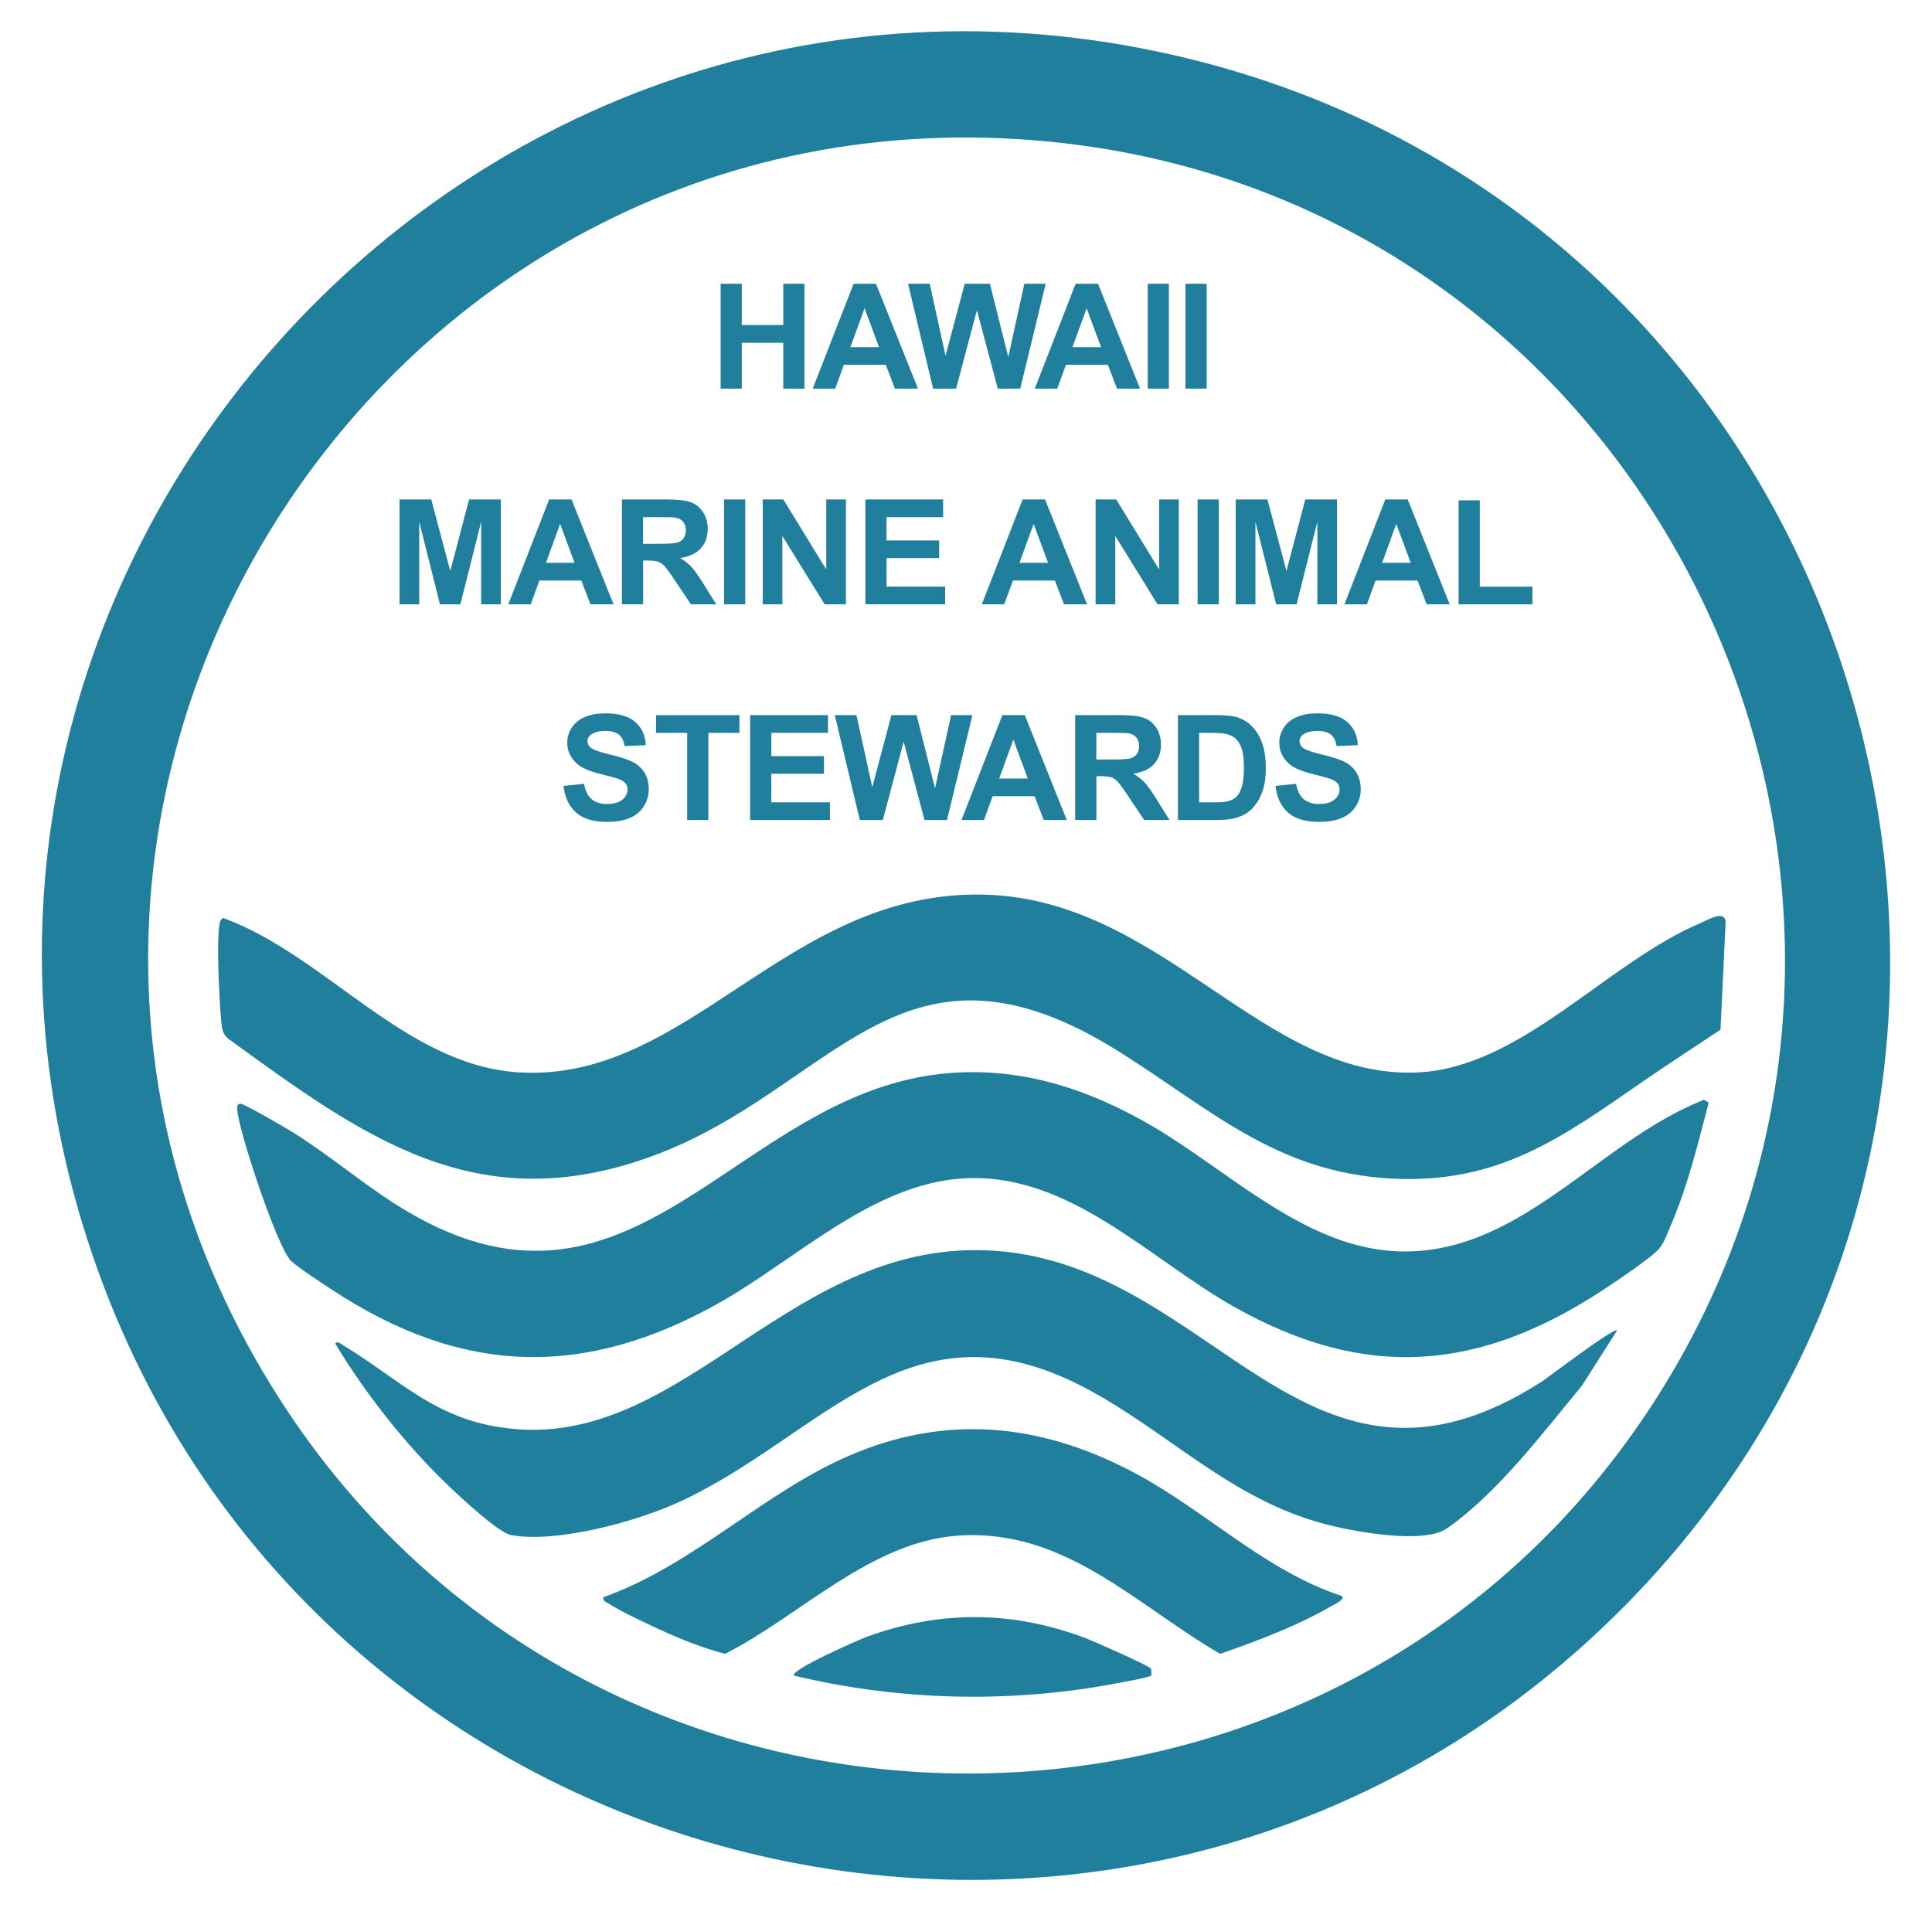
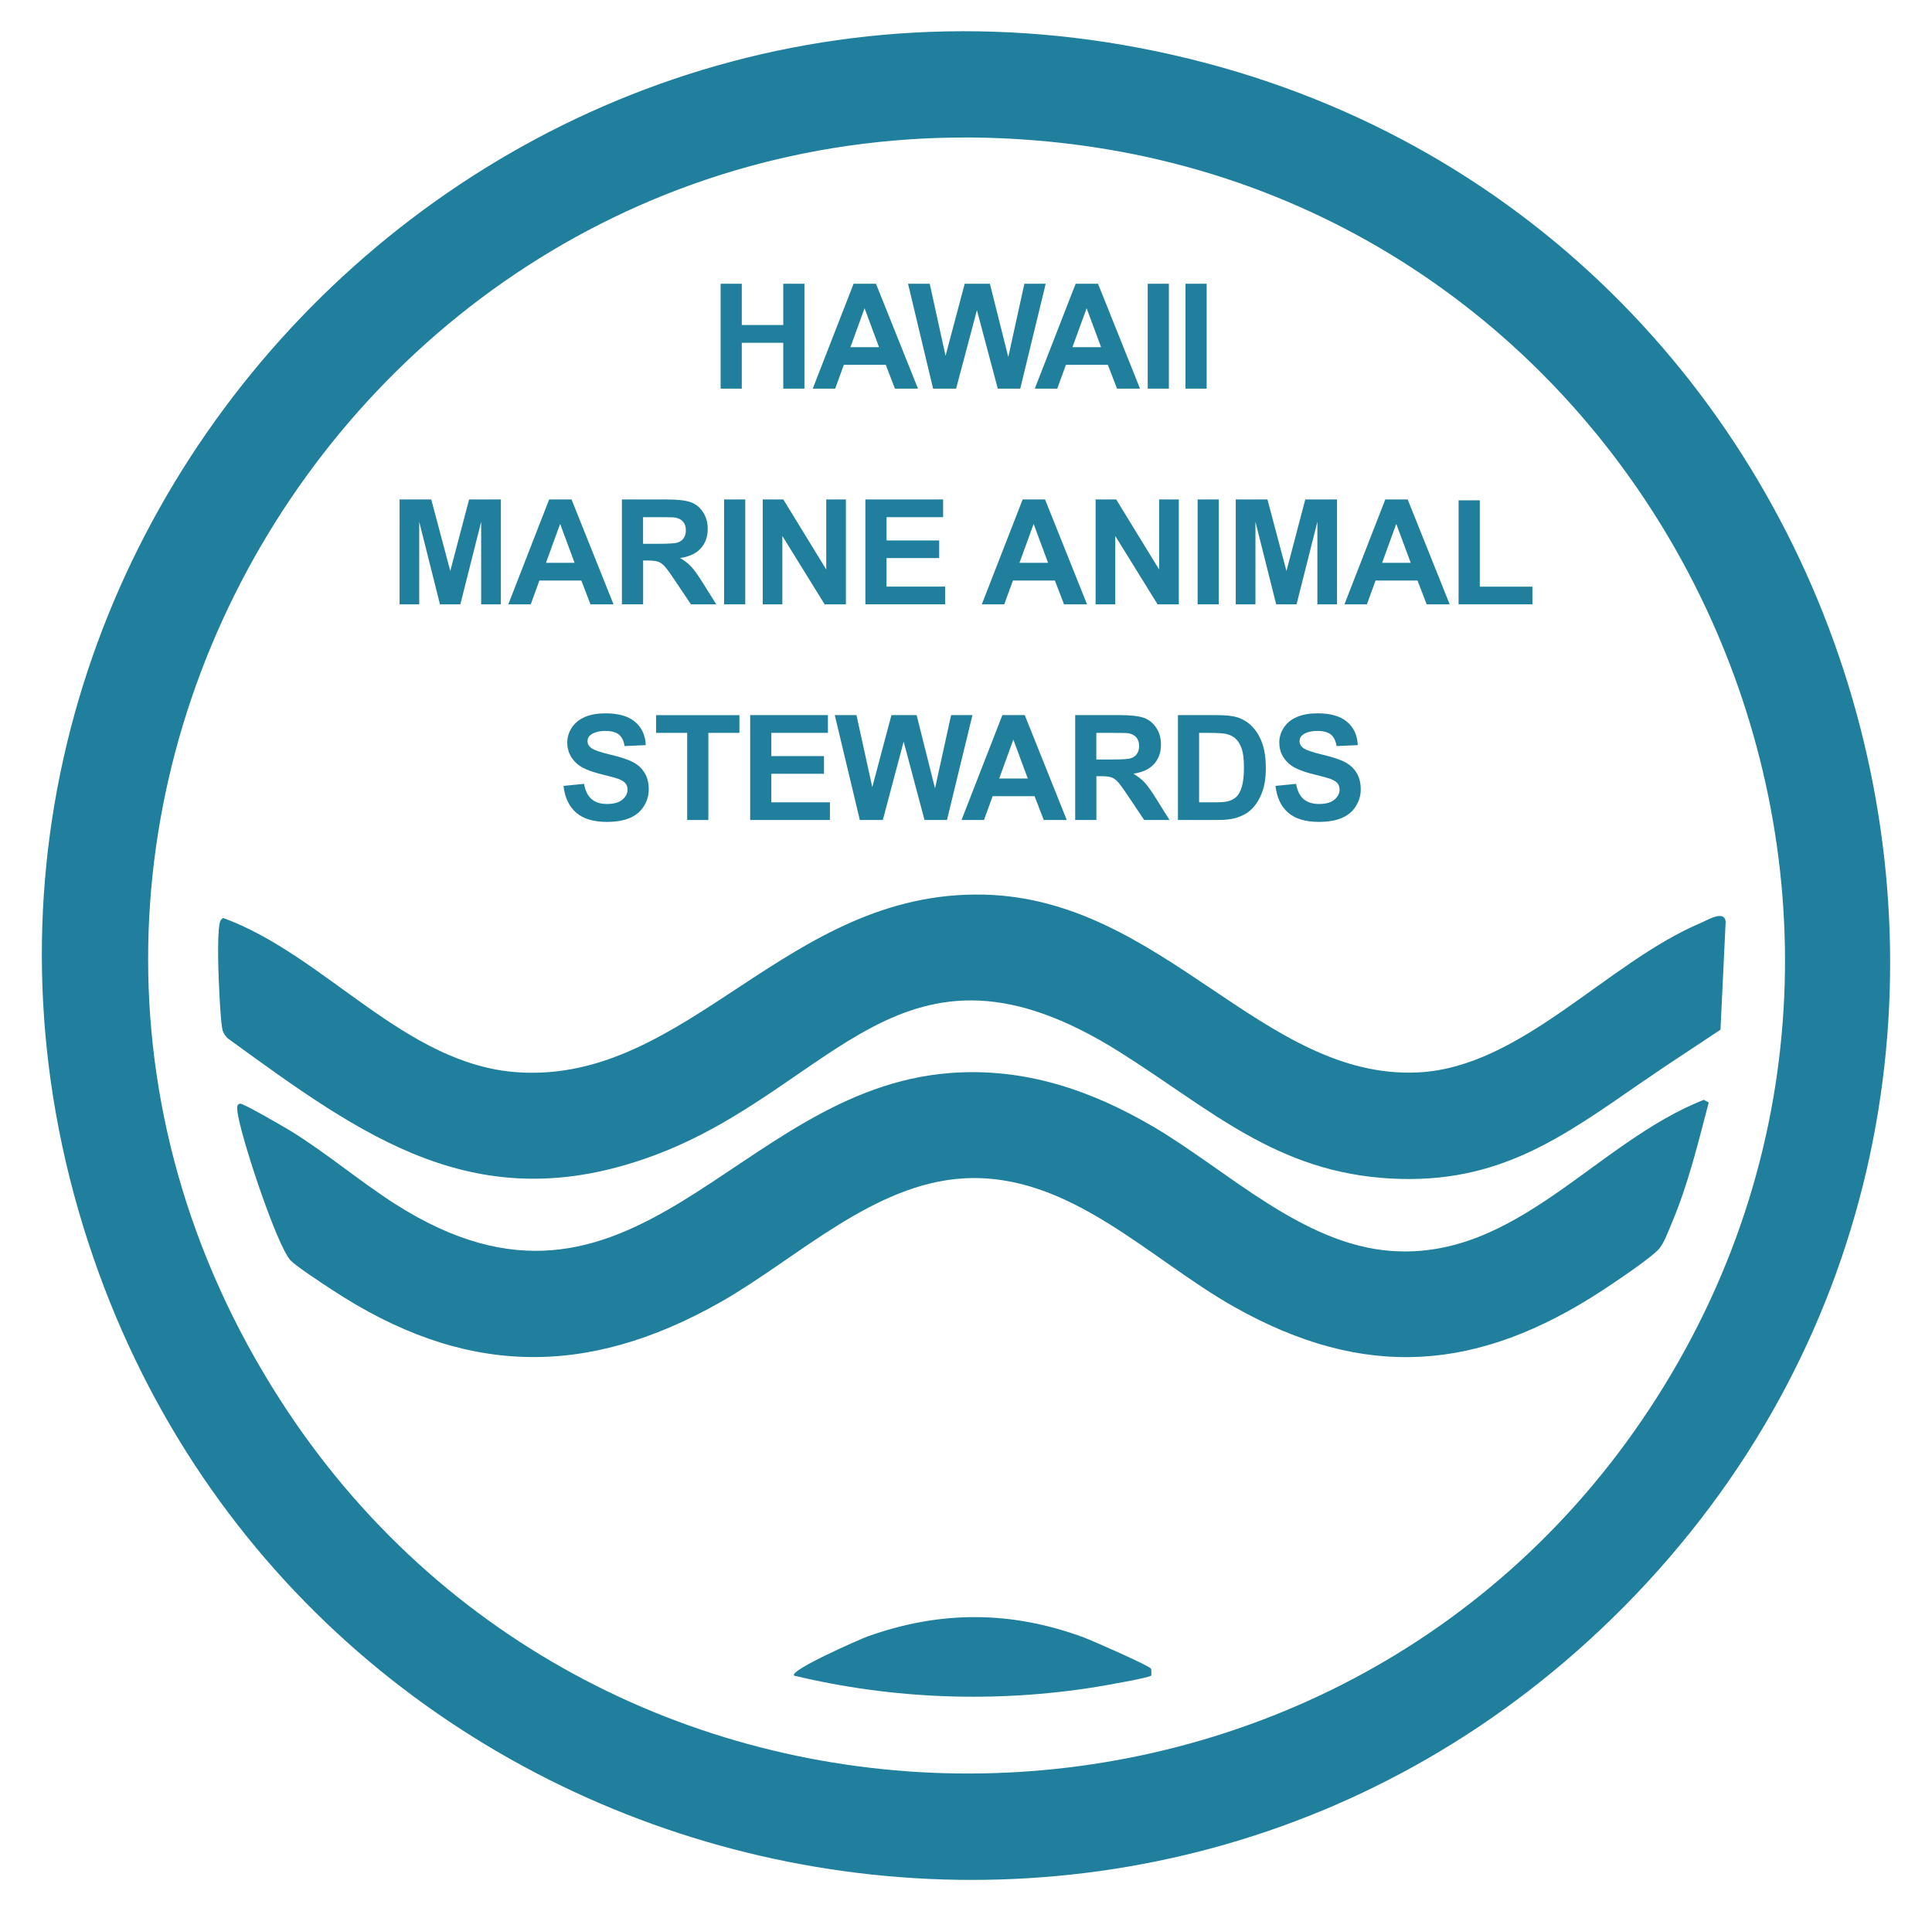
<svg xmlns="http://www.w3.org/2000/svg" id="Layer_1" version="1.1" viewBox="0 0 552.42 546.5">
  <defs>
    <style>
      .st0 {
        fill: #1f7f9d;
      }
    </style>
  </defs>
  <g>
    <path class="st0" d="M464.19,459.58c-137.79,138.98-374.13,84.01-437.5-99.99C-40.72,163.82,133.93-30.06,335.39,15.71c200.75,45.61,274.3,297.12,128.81,443.87ZM473.82,399.51c92.14-144.95.81-338.72-169.24-358.52C108.51,18.17-26.99,233.28,80.01,400.14c91.65,142.92,302.75,142.63,393.81-.63Z" />
    <path class="st0" d="M470.2,308.94c-23.55,16.29-41.61,29.7-72.4,28.07-32.89-1.75-51.79-19.93-77.67-36.2-62.72-39.44-81.33,10.63-133.66,29.79-50.18,18.37-82.55-5.47-121.29-33.64-.76-.68-1.35-1.56-1.58-2.56-.42-1.9-.71-7.2-.83-9.52-.27-4.95-.76-16.27,0-20.7.14-.8.34-1.24,1.03-1.69,29.31,10.71,51.93,41.97,84.22,44.13,48.85,3.26,76.84-52.12,133.3-50.8,51.23,1.2,79.79,52.98,124.14,50.84,29.54-1.43,53.87-31.32,80.81-42.73,2.11-.89,6.69-3.77,7.15-.44l-1.48,30.95c-7.23,4.85-14.57,9.56-21.73,14.51Z" />
    <path class="st0" d="M271.74,306.82c21.1-1.58,40.13,4.85,58.05,15.38,21.09,12.4,42.59,33.67,68.01,35.51,35.95,2.61,58.48-31.07,89.38-43.21l1.4.75c-3.06,11.69-5.95,23.69-10.71,34.83-.91,2.14-2.01,5.22-3.42,6.94-2.06,2.52-12.95,9.8-16.3,11.99-35.48,23.19-67.82,25.8-105.3,4.67-24.34-13.73-47.11-38.41-77.21-36.73-25.96,1.45-47.88,23.04-69.55,35.35-38.87,22.07-73.97,21.02-111.25-3.55-2.58-1.7-9.95-6.49-11.72-8.3-3.93-4.01-14.69-36.53-15.24-42.77-.07-.77-.29-1.9.77-2.09.88-.16,12.94,6.87,14.77,8,10.24,6.35,19.5,14.27,29.64,20.74,68.31,43.51,96.84-32.86,158.68-37.5Z" />
-     <path class="st0" d="M462.36,380.46l-10.06,15.81c-11.18,13.48-24.16,30.73-38.58,40.78-6.67,4.65-26.71.9-34.71-1.19-27.41-7.17-45.31-26.76-69.15-39.21-49.87-26.04-74.54,13.64-115.12,32.6-12.22,5.71-35.37,12.13-48.64,9.7-3.53-.65-14.23-10.64-17.42-13.67-12.35-11.73-23.97-26.4-32.79-41.03.5-1.02,1.69.11,2.29.47,17.18,10.45,27.03,22.06,49.22,23.93,49.45,4.17,79.53-55.1,137.24-50.97,62.72,4.48,89.03,80.6,156.14,37.42,2.24-1.44,20.64-15.55,21.58-14.65Z" />
-     <path class="st0" d="M383.69,456.38c1.01,1.04-2.35,2.49-2.99,2.86-9.59,5.62-21.31,10.03-31.83,13.69-24.13-14.07-44.32-35.76-74.6-33.84-25.29,1.6-45.44,22.97-66.96,33.83-7-1.83-13.92-4.69-20.46-7.77-3.54-1.67-9.66-4.54-12.76-6.57-.73-.48-1.76-.73-1.6-1.85,26.34-9.34,46.32-30.64,72-41.19,27.99-11.5,54.92-7.97,80.99,6.22,19.8,10.78,36.5,27.49,58.2,34.63Z" />
    <path class="st0" d="M329.1,477.15c.15.24.14,1.9.07,1.99-.51.62-13.72,2.92-15.75,3.24-28.65,4.61-58.21,3.54-86.39-3.24-1.23-1.63,19.18-10.52,20.93-11.15,20.83-7.5,41.28-7.45,62.06.29,2.27.85,18.52,7.98,19.08,8.87Z" />
  </g>
  <g>
    <path class="st0" d="M206.05,111.13v-29.99h6.05v11.8h11.86v-11.8h6.05v29.99h-6.05v-13.11h-11.86v13.11h-6.05Z" />
    <path class="st0" d="M262.48,111.13h-6.59l-2.62-6.81h-11.99l-2.47,6.81h-6.42l11.68-29.99h6.4l12.01,29.99ZM251.34,99.27l-4.13-11.13-4.05,11.13h8.18Z" />
    <path class="st0" d="M266.8,111.13l-7.16-29.99h6.2l4.52,20.6,5.48-20.6h7.2l5.26,20.95,4.6-20.95h6.1l-7.28,29.99h-6.42l-5.97-22.42-5.95,22.42h-6.57Z" />
    <path class="st0" d="M325.98,111.13h-6.59l-2.62-6.81h-11.99l-2.48,6.81h-6.42l11.68-29.99h6.4l12.01,29.99ZM314.83,99.27l-4.13-11.13-4.05,11.13h8.18Z" />
    <path class="st0" d="M328.17,111.13v-29.99h6.05v29.99h-6.05Z" />
    <path class="st0" d="M338.97,111.13v-29.99h6.05v29.99h-6.05Z" />
    <path class="st0" d="M114.25,172.81v-29.99h9.06l5.44,20.46,5.38-20.46h9.08v29.99h-5.63v-23.61l-5.95,23.61h-5.83l-5.93-23.61v23.61h-5.63Z" />
    <path class="st0" d="M175.43,172.81h-6.59l-2.62-6.81h-11.99l-2.47,6.81h-6.42l11.68-29.99h6.4l12.01,29.99ZM164.29,160.94l-4.13-11.13-4.05,11.13h8.18Z" />
    <path class="st0" d="M177.83,172.81v-29.99h12.74c3.2,0,5.53.27,6.99.81,1.45.54,2.61,1.5,3.49,2.87s1.31,2.95,1.31,4.73c0,2.25-.66,4.11-1.98,5.57-1.32,1.47-3.3,2.39-5.93,2.77,1.31.76,2.39,1.6,3.24,2.52.85.91,2,2.54,3.45,4.87l3.66,5.85h-7.24l-4.38-6.53c-1.55-2.33-2.62-3.8-3.19-4.41-.57-.61-1.18-1.02-1.82-1.25-.64-.22-1.66-.34-3.05-.34h-1.23v12.52h-6.05ZM183.88,155.5h4.48c2.9,0,4.72-.12,5.44-.37.72-.25,1.29-.67,1.7-1.27.41-.6.61-1.35.61-2.25,0-1.01-.27-1.82-.81-2.44-.54-.62-1.3-1.01-2.28-1.18-.49-.07-1.96-.1-4.42-.1h-4.73v7.61Z" />
    <path class="st0" d="M207.04,172.81v-29.99h6.05v29.99h-6.05Z" />
    <path class="st0" d="M218.09,172.81v-29.99h5.89l12.27,20.03v-20.03h5.62v29.99h-6.08l-12.09-19.55v19.55h-5.63Z" />
    <path class="st0" d="M247.44,172.81v-29.99h22.23v5.07h-16.18v6.65h15.05v5.05h-15.05v8.16h16.75v5.05h-22.81Z" />
    <path class="st0" d="M310.83,172.81h-6.59l-2.62-6.81h-11.99l-2.48,6.81h-6.42l11.68-29.99h6.4l12.01,29.99ZM299.68,160.94l-4.13-11.13-4.05,11.13h8.18Z" />
    <path class="st0" d="M313.27,172.81v-29.99h5.89l12.27,20.03v-20.03h5.63v29.99h-6.08l-12.09-19.55v19.55h-5.62Z" />
    <path class="st0" d="M342.44,172.81v-29.99h6.05v29.99h-6.05Z" />
    <path class="st0" d="M353.34,172.81v-29.99h9.06l5.44,20.46,5.38-20.46h9.08v29.99h-5.62v-23.61l-5.95,23.61h-5.83l-5.93-23.61v23.61h-5.63Z" />
    <path class="st0" d="M414.52,172.81h-6.59l-2.62-6.81h-11.99l-2.48,6.81h-6.42l11.68-29.99h6.4l12.01,29.99ZM403.37,160.94l-4.13-11.13-4.05,11.13h8.18Z" />
    <path class="st0" d="M417.06,172.81v-29.74h6.06v24.69h15.05v5.05h-21.11Z" />
    <path class="st0" d="M161.11,224.72l5.89-.57c.35,1.98,1.07,3.43,2.16,4.36,1.08.93,2.55,1.39,4.39,1.39,1.95,0,3.42-.41,4.41-1.24.99-.83,1.48-1.79,1.48-2.89,0-.71-.21-1.31-.62-1.81-.42-.5-1.14-.93-2.18-1.3-.71-.25-2.33-.68-4.85-1.31-3.25-.8-5.52-1.79-6.83-2.97-1.84-1.65-2.76-3.66-2.76-6.03,0-1.53.43-2.96,1.3-4.29.87-1.33,2.11-2.34,3.74-3.04,1.63-.7,3.6-1.04,5.9-1.04,3.76,0,6.6.83,8.5,2.48,1.9,1.65,2.9,3.85,3,6.61l-6.05.27c-.26-1.54-.81-2.65-1.67-3.32-.85-.68-2.13-1.01-3.84-1.01s-3.14.36-4.13,1.08c-.64.46-.96,1.08-.96,1.86,0,.71.3,1.32.9,1.82.76.64,2.62,1.31,5.56,2,2.95.7,5.12,1.41,6.54,2.16,1.41.74,2.52,1.76,3.31,3.05.8,1.29,1.2,2.88,1.2,4.78,0,1.72-.48,3.33-1.43,4.83-.95,1.5-2.3,2.61-4.05,3.34-1.75.73-3.92,1.09-6.53,1.09-3.79,0-6.7-.88-8.73-2.63-2.03-1.75-3.25-4.31-3.64-7.66Z" />
    <path class="st0" d="M196.49,234.48v-24.91h-8.9v-5.07h23.83v5.07h-8.88v24.91h-6.05Z" />
    <path class="st0" d="M214.5,234.48v-29.99h22.23v5.07h-16.18v6.65h15.05v5.05h-15.05v8.16h16.75v5.05h-22.81Z" />
    <path class="st0" d="M245.85,234.48l-7.16-29.99h6.2l4.52,20.6,5.48-20.6h7.2l5.26,20.95,4.6-20.95h6.1l-7.28,29.99h-6.42l-5.97-22.42-5.95,22.42h-6.57Z" />
    <path class="st0" d="M305.03,234.48h-6.59l-2.62-6.81h-11.99l-2.48,6.81h-6.42l11.68-29.99h6.4l12.01,29.99ZM293.88,222.62l-4.13-11.13-4.05,11.13h8.18Z" />
    <path class="st0" d="M307.43,234.48v-29.99h12.74c3.2,0,5.53.27,6.99.81,1.45.54,2.61,1.5,3.49,2.87s1.31,2.95,1.31,4.73c0,2.25-.66,4.11-1.98,5.57-1.32,1.47-3.3,2.39-5.93,2.77,1.31.76,2.39,1.6,3.24,2.52.85.91,2,2.54,3.45,4.87l3.66,5.85h-7.24l-4.38-6.53c-1.55-2.33-2.62-3.8-3.19-4.41-.57-.61-1.18-1.02-1.82-1.25-.64-.22-1.66-.34-3.05-.34h-1.23v12.52h-6.06ZM313.48,217.18h4.48c2.91,0,4.72-.12,5.44-.37.72-.25,1.29-.67,1.7-1.27.41-.6.61-1.35.61-2.25,0-1.01-.27-1.82-.81-2.44-.54-.62-1.3-1.01-2.28-1.18-.49-.07-1.96-.1-4.42-.1h-4.73v7.61Z" />
    <path class="st0" d="M336.8,204.49h11.07c2.5,0,4.4.19,5.71.57,1.76.52,3.27,1.44,4.52,2.76,1.25,1.32,2.21,2.94,2.86,4.86.66,1.92.98,4.28.98,7.09,0,2.47-.31,4.6-.92,6.38-.75,2.18-1.82,3.95-3.21,5.3-1.05,1.02-2.47,1.82-4.25,2.39-1.34.42-3.12.63-5.36.63h-11.39v-29.99ZM342.86,209.57v19.86h4.52c1.69,0,2.91-.1,3.66-.29.98-.25,1.8-.66,2.44-1.25.65-.59,1.18-1.55,1.59-2.89.41-1.34.61-3.17.61-5.49s-.2-4.1-.61-5.34-.98-2.21-1.72-2.9c-.74-.7-1.67-1.17-2.8-1.41-.85-.19-2.5-.29-4.97-.29h-2.72Z" />
    <path class="st0" d="M364.7,224.72l5.89-.57c.35,1.98,1.07,3.43,2.16,4.36,1.08.93,2.55,1.39,4.39,1.39,1.95,0,3.42-.41,4.41-1.24s1.48-1.79,1.48-2.89c0-.71-.21-1.31-.62-1.81-.42-.5-1.14-.93-2.18-1.3-.71-.25-2.33-.68-4.85-1.31-3.25-.8-5.52-1.79-6.83-2.97-1.84-1.65-2.76-3.66-2.76-6.03,0-1.53.43-2.96,1.3-4.29s2.11-2.34,3.74-3.04c1.63-.7,3.6-1.04,5.9-1.04,3.76,0,6.6.83,8.5,2.48,1.9,1.65,2.9,3.85,3,6.61l-6.05.27c-.26-1.54-.82-2.65-1.67-3.32s-2.13-1.01-3.84-1.01-3.14.36-4.13,1.08c-.64.46-.96,1.08-.96,1.86,0,.71.3,1.32.9,1.82.76.64,2.62,1.31,5.56,2,2.94.7,5.12,1.41,6.53,2.16,1.41.74,2.52,1.76,3.31,3.05.8,1.29,1.2,2.88,1.2,4.78,0,1.72-.48,3.33-1.43,4.83s-2.3,2.61-4.05,3.34c-1.75.73-3.92,1.09-6.53,1.09-3.79,0-6.7-.88-8.73-2.63-2.03-1.75-3.25-4.31-3.64-7.66Z" />
  </g>
</svg>